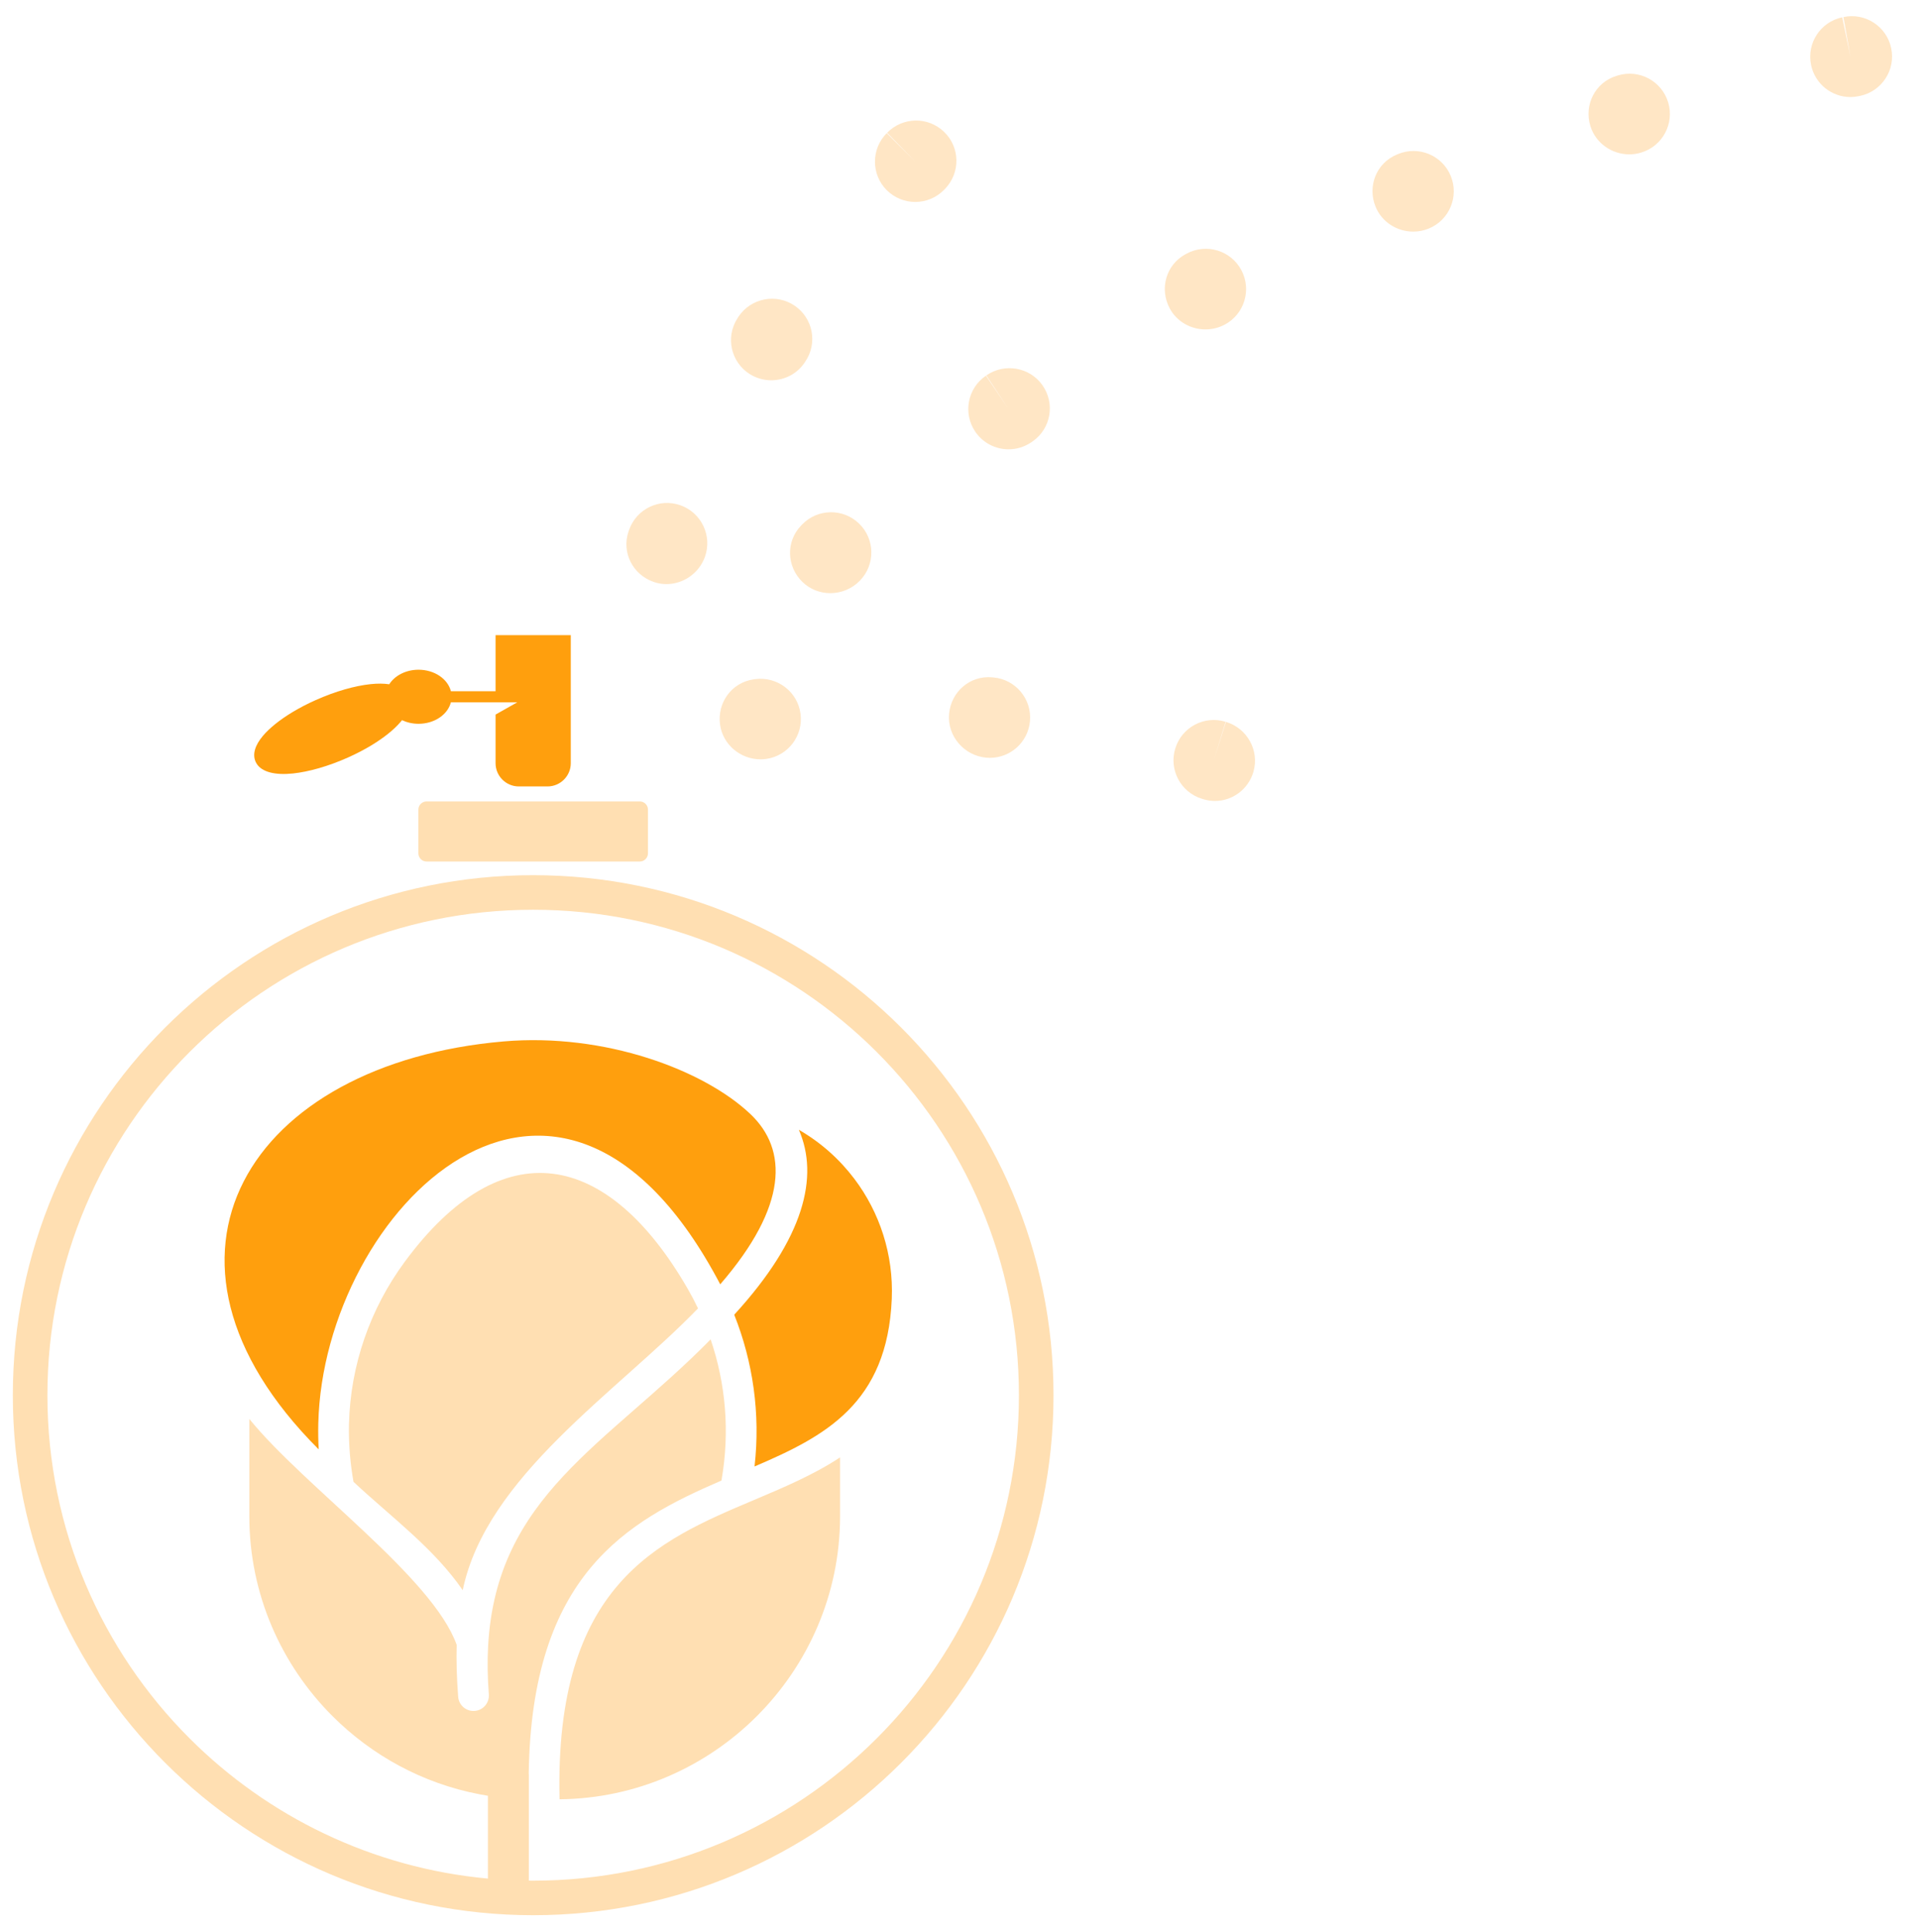
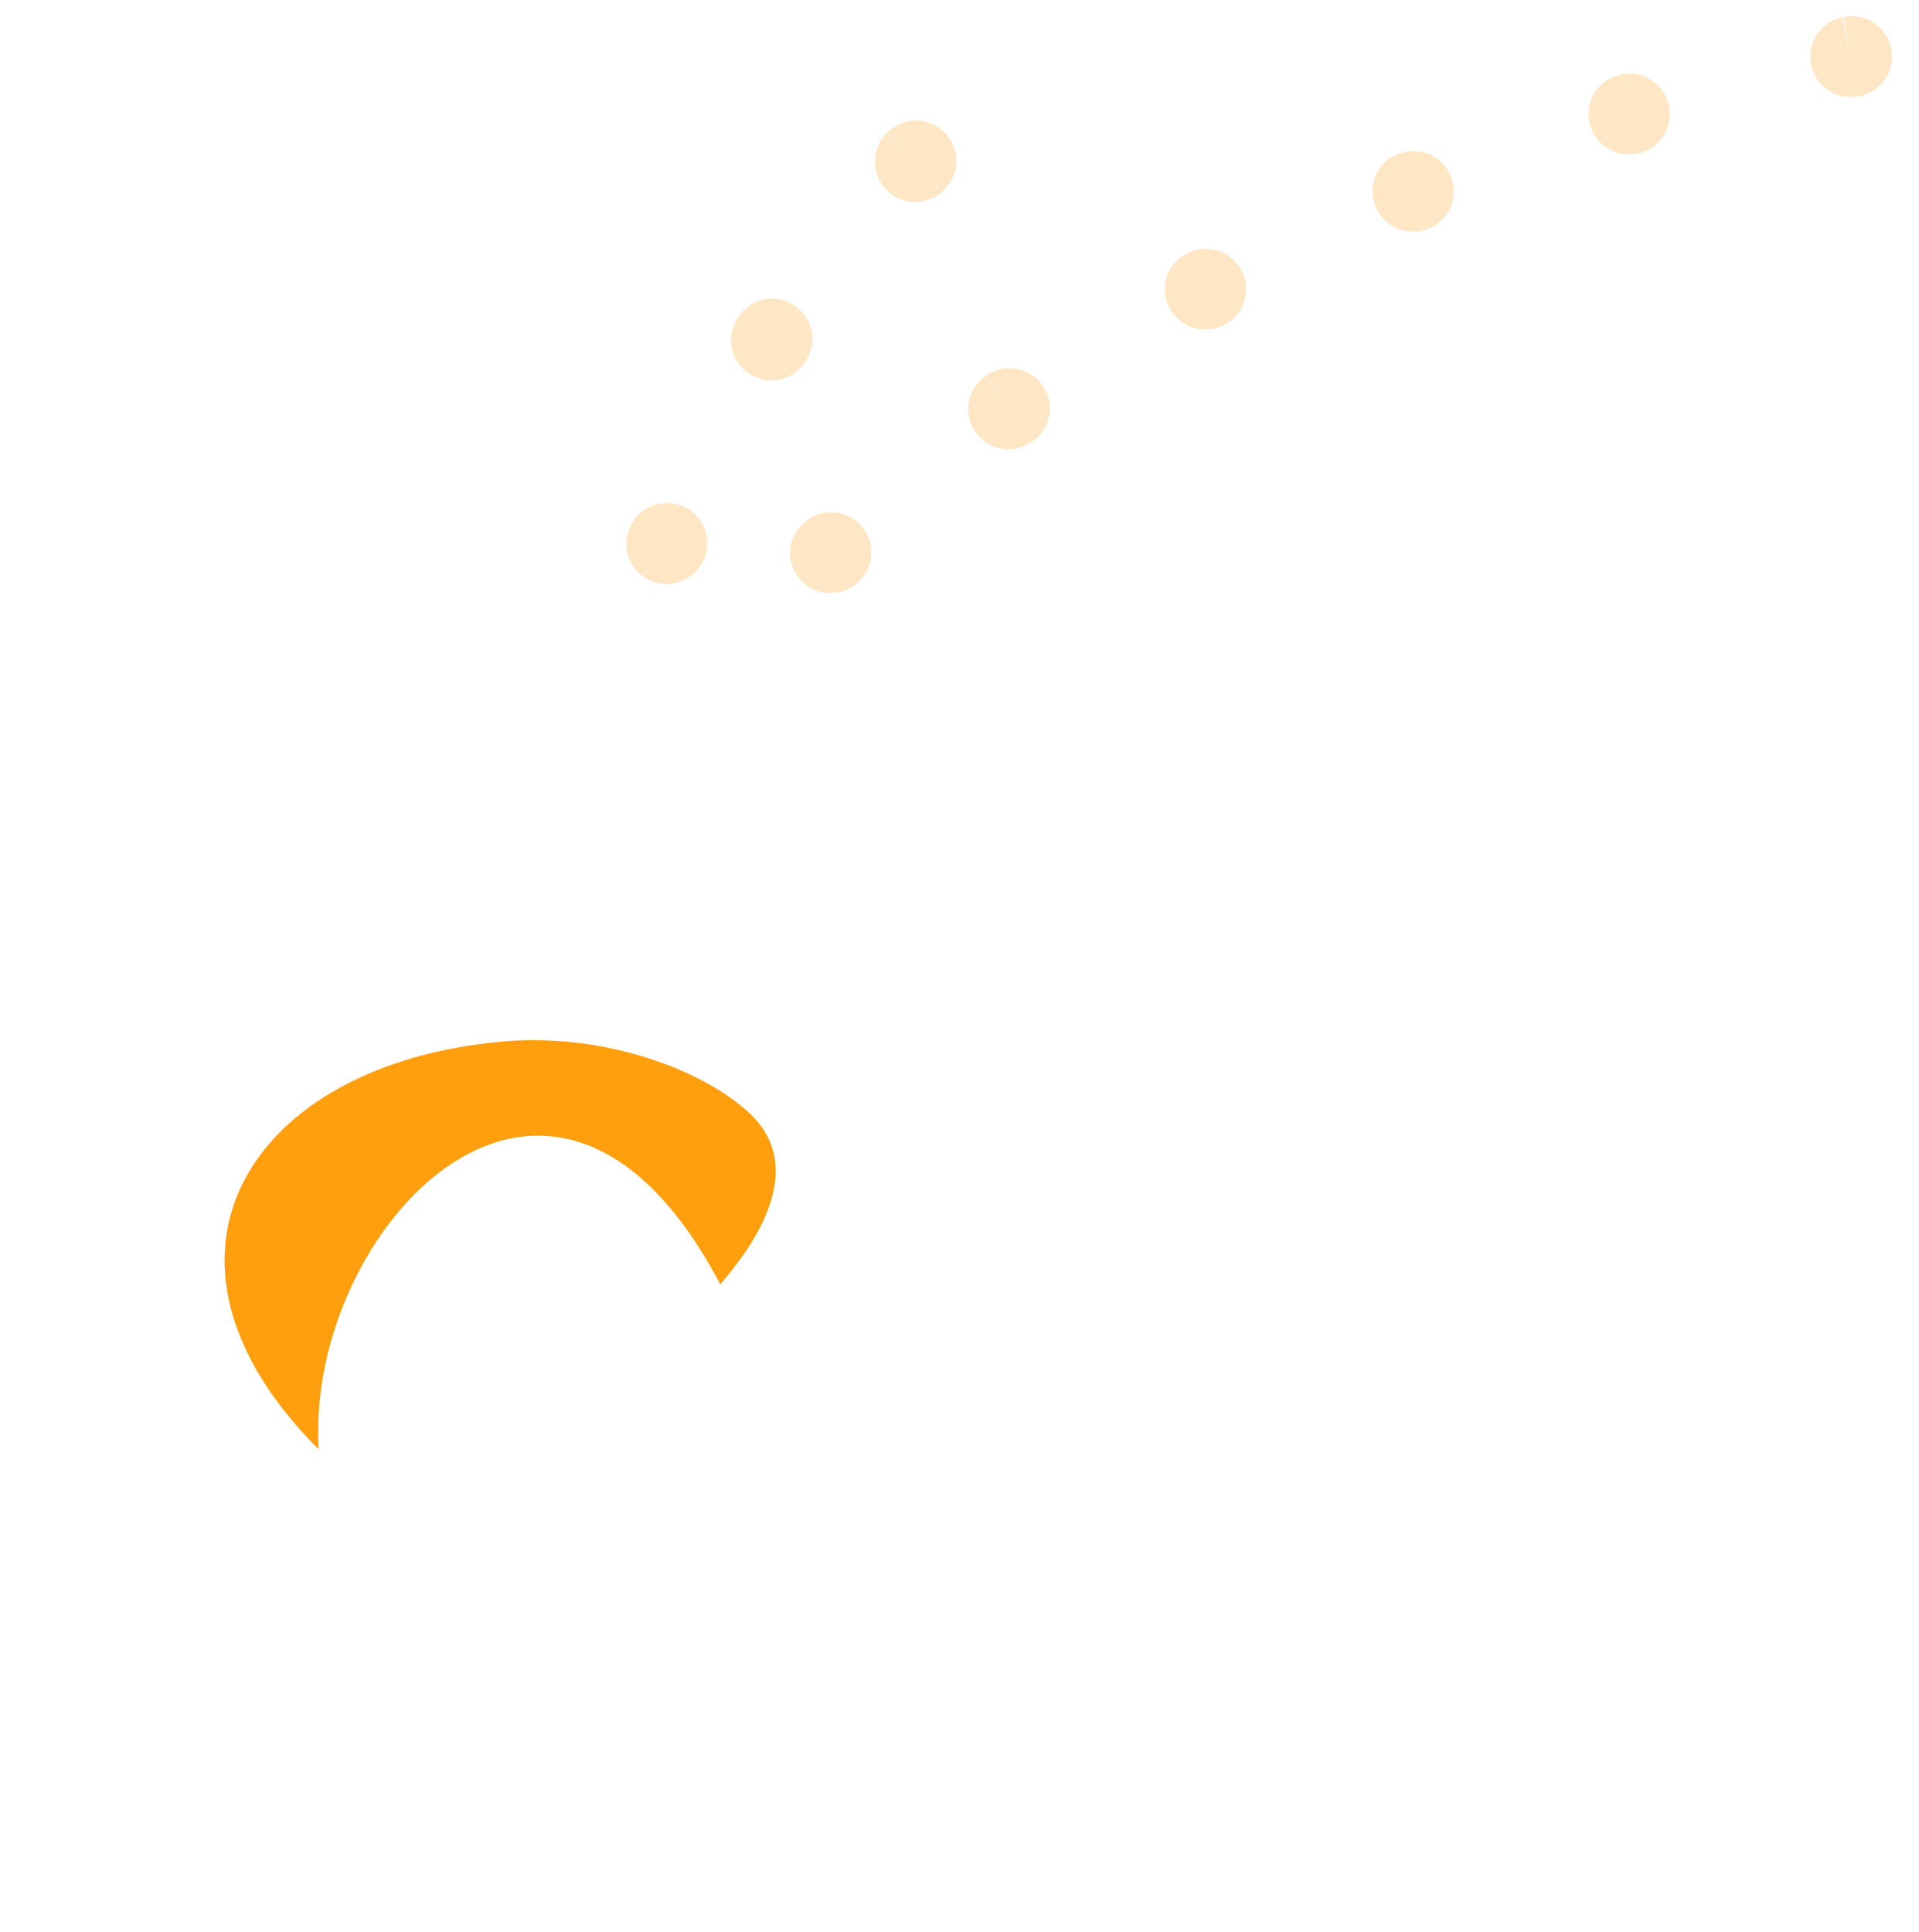
<svg xmlns="http://www.w3.org/2000/svg" version="1.1" id="Calque_1" x="0px" y="0px" width="150px" height="151px" viewBox="0 0 150 151" enable-background="new 0 0 150 151" xml:space="preserve">
  <g>
-     <path fill="#FFDFB2" d="M43.737,140.646c6.003-0.057,11.457-2.534,15.423-6.499c4.013-4.012,6.504-9.542,6.504-15.626v-4.6   c-2.043,1.351-4.403,2.349-6.826,3.373C51.407,120.436,43.337,123.849,43.737,140.646 M53.747,100.727   c-6.227-10.779-14.478-12.475-22.136-2.062c-2.669,3.63-4.224,8.039-4.333,12.658c-0.019,0.786,0.008,1.604,0.08,2.448   c0.06,0.688,0.151,1.377,0.275,2.063c2.899,2.714,6.279,5.178,8.536,8.468c1.843-8.908,12.081-15.493,18.392-22.029   C54.31,101.746,54.039,101.23,53.747,100.727z M38.139,146.845c-9.073-0.838-17.222-4.866-23.312-10.953   c-6.871-6.865-11.121-16.354-11.121-26.831c0-10.48,4.25-19.967,11.121-26.835c6.871-6.865,16.363-11.113,26.848-11.113   c10.486,0,19.979,4.248,26.849,11.113c6.871,6.868,11.121,16.354,11.121,26.835c0,10.478-4.25,19.966-11.121,26.831   c-6.871,6.868-16.363,11.116-26.849,11.116c-0.113,0-0.225-0.001-0.338-0.003v-6.359v-1.968h-0.009   c0.21-15.604,7.672-19.757,15.065-22.946c0.671-3.802,0.331-7.58-0.845-11.034c-8.14,8.268-16.759,12.215-17.395,23.986   c-0.063,1.175-0.047,2.426,0.058,3.769c0.048,0.66-0.448,1.237-1.11,1.286c-0.662,0.049-1.238-0.447-1.288-1.107   c-0.113-1.465-0.15-2.81-0.115-4.055c-1.887-5.3-11.937-12.386-16.209-17.662v7.607c0,6.084,2.491,11.614,6.504,15.626   c3.076,3.074,7.047,5.256,11.475,6.104c0.222,0.044,0.446,0.083,0.67,0.119V146.845z M32.703,63.285v3.419   c0,0.351,0.288,0.639,0.64,0.639h16.666c0.352,0,0.64-0.288,0.64-0.639v-3.419c0-0.353-0.288-0.639-0.64-0.639H33.343   C32.991,62.646,32.703,62.933,32.703,63.285z M12.916,80.316c-7.36,7.355-11.913,17.519-11.913,28.744   c0,11.224,4.552,21.387,11.913,28.741c7.359,7.356,17.528,11.907,28.759,11.907c11.231,0,21.4-4.551,28.76-11.907   c7.36-7.354,11.913-17.518,11.913-28.741c0-11.226-4.553-21.389-11.913-28.744c-7.359-7.356-17.528-11.905-28.76-11.905   C30.444,68.411,20.275,72.96,12.916,80.316z" />
-     <path fill="#FF9F0D" d="M69.706,101.532c0.146-3.48-0.948-6.77-2.929-9.391c-1.163-1.539-2.631-2.848-4.333-3.826   c1.591,3.647,0.431,8.466-5.053,14.453c1.466,3.685,2.056,7.743,1.588,11.863C64.479,112.279,69.361,109.727,69.706,101.532z" />
    <path fill="#FF9F0D" d="M56.297,100.392c5.311-6.137,5.288-10.529,2.359-13.308c-3.632-3.446-11.382-6.361-19.305-5.677   C19.547,83.119,9.839,98.23,24.912,113.296c-0.038-0.666-0.048-1.343-0.032-2.029C25.278,94.586,43.618,76.281,56.297,100.392z" />
-     <path fill="#FF9F0D" d="M30.5,55.723c-0.435,0.514-1.143,1.081-2.045,1.626c-0.512,0.309-1.078,0.604-1.682,0.875   c-1.445,0.648-2.861,1.046-3.98,1.165c-0.962,0.1-1.644,0.021-1.817-0.267h-0.001l-0.009-0.02   c-0.079-0.178,0.077-0.493,0.411-0.888c0.435-0.516,1.143-1.083,2.045-1.627c0.512-0.308,1.078-0.605,1.682-0.876   c1.446-0.648,2.861-1.045,3.98-1.163c0.407-0.043,0.762-0.054,1.051-0.03c0.013,0.414,0.171,0.797,0.435,1.118   C30.547,55.666,30.523,55.693,30.5,55.723z" />
-     <path fill="#FF9F0D" d="M32.717,52.351c-0.997,0-1.861,0.461-2.292,1.137c-0.422-0.064-0.913-0.067-1.452-0.011   c-1.226,0.129-2.76,0.558-4.309,1.253c-0.658,0.294-1.263,0.61-1.801,0.935c-1,0.603-1.801,1.25-2.311,1.854   c-0.612,0.724-0.838,1.433-0.572,2.027v0.001c0.017,0.037,0.04,0.082,0.071,0.133h-0.001c0.409,0.679,1.468,0.927,2.851,0.781   c1.227-0.13,2.76-0.559,4.31-1.253c0.657-0.294,1.262-0.611,1.8-0.935c1.001-0.604,1.801-1.25,2.311-1.854   c0.035-0.041,0.07-0.084,0.102-0.125c0.381,0.18,0.822,0.283,1.292,0.283c1.245,0,2.285-0.721,2.529-1.68h3.491h1.698l-1.698,0.959   v3.804c0,0.998,0.816,1.814,1.814,1.814h2.25c0.998,0,1.815-0.816,1.815-1.814V49.648h-5.879v4.383h-3.491   C35.002,53.072,33.962,52.351,32.717,52.351z" />
  </g>
  <path fill="#FFE6C5" d="M64.901,46.365c-0.781,0-1.561-0.283-2.163-0.861c-1.254-1.203-1.327-3.163-0.123-4.418l0.086-0.089  c1.21-1.248,3.204-1.279,4.452-0.067c1.248,1.21,1.278,3.204,0.067,4.452C66.595,46.033,65.747,46.365,64.901,46.365z   M78.838,35.121c-1.009,0-2-0.482-2.608-1.38c-0.977-1.439-0.602-3.397,0.837-4.374l1.768,2.605l-1.738-2.626  c1.419-0.986,3.386-0.653,4.385,0.762c0.997,1.415,0.678,3.36-0.73,4.367c-0.021,0.015-0.127,0.088-0.148,0.103  C80.061,34.945,79.446,35.121,78.838,35.121z M94.226,25.75c-1.132,0-2.233-0.593-2.796-1.648c-0.818-1.534-0.284-3.417,1.25-4.236  l0.092-0.049c1.532-0.816,3.44-0.238,4.259,1.297c0.818,1.534,0.238,3.441-1.296,4.26C95.257,25.628,94.738,25.75,94.226,25.75z   M110.466,18.104c-1.245,0-2.439-0.722-2.938-1.932c-0.663-1.607,0.054-3.428,1.661-4.092l0.097-0.04  c1.607-0.662,3.448,0.103,4.111,1.71s-0.102,3.448-1.709,4.112C111.291,18.027,110.876,18.104,110.466,18.104z M127.354,12.065  c-1.354,0-2.625-0.861-3.041-2.212c-0.512-1.662,0.377-3.41,2.04-3.922l0.113-0.034c1.666-0.504,3.421,0.436,3.926,2.1  c0.504,1.664-0.436,3.422-2.1,3.927C127.981,12.019,127.666,12.065,127.354,12.065z M144.641,7.586  c-1.459,0-2.769-1.021-3.079-2.506c-0.355-1.701,0.736-3.37,2.438-3.726l0.644,3.082l-0.551-3.102  c1.704-0.364,3.372,0.726,3.733,2.427s-0.726,3.372-2.426,3.733c-0.003,0.001-0.109,0.022-0.112,0.023  C145.07,7.563,144.854,7.586,144.641,7.586z" />
  <path fill="#FFE6C5" d="M73.794,10.307c-1.25-1.21-3.24-1.17-4.45,0.07l2.2,2.26l-2.23-2.23c-1.23,1.23-1.23,3.23,0,4.46  c0.62,0.61,1.42,0.92,2.23,0.92c0.8,0,1.61-0.31,2.22-0.92l0.12-0.12C75.084,13.486,75.044,11.507,73.794,10.307z M62.115,23.896  c-1.44-0.98-3.4-0.6-4.38,0.84l-0.1,0.16c-0.94,1.47-0.5,3.41,0.96,4.34c0.53,0.33,1.11,0.49,1.69,0.49c1.04,0,2.06-0.51,2.66-1.46  C63.925,26.826,63.555,24.877,62.115,23.896z M53.185,39.496c-1.64-0.58-3.43,0.28-4.01,1.92l-0.05,0.141  c-0.55,1.64,0.34,3.37,1.97,3.93c0.33,0.12,0.67,0.17,1,0.17c1.31,0,2.55-0.84,3.01-2.14C55.685,41.877,54.825,40.076,53.185,39.496  z" />
-   <path fill="#FFE6C5" d="M94.972,62.608c-0.272,0-0.549-0.036-0.825-0.11c-0.033-0.01-0.166-0.049-0.198-0.059  c-1.662-0.512-2.594-2.273-2.083-3.935c0.511-1.663,2.272-2.598,3.935-2.084l-0.926,3.009l0.952-3  c1.652,0.491,2.625,2.229,2.152,3.887C97.584,61.7,96.339,62.608,94.972,62.608z M59.446,59.355c-1.552,0-2.941-1.133-3.161-2.705  c-0.241-1.715,0.899-3.295,2.612-3.545l0.136-0.02c1.724-0.22,3.309,0.978,3.54,2.701c0.232,1.725-0.978,3.309-2.701,3.541  C59.729,59.346,59.586,59.355,59.446,59.355z M77.378,59.239c-0.093,0-0.186-0.004-0.281-0.012  c-1.732-0.153-3.064-1.686-2.912-3.418c0.153-1.731,1.623-3.016,3.361-2.864l0.104,0.01c1.732,0.152,3.012,1.681,2.859,3.413  C80.366,58.006,78.991,59.239,77.378,59.239z" />
</svg>